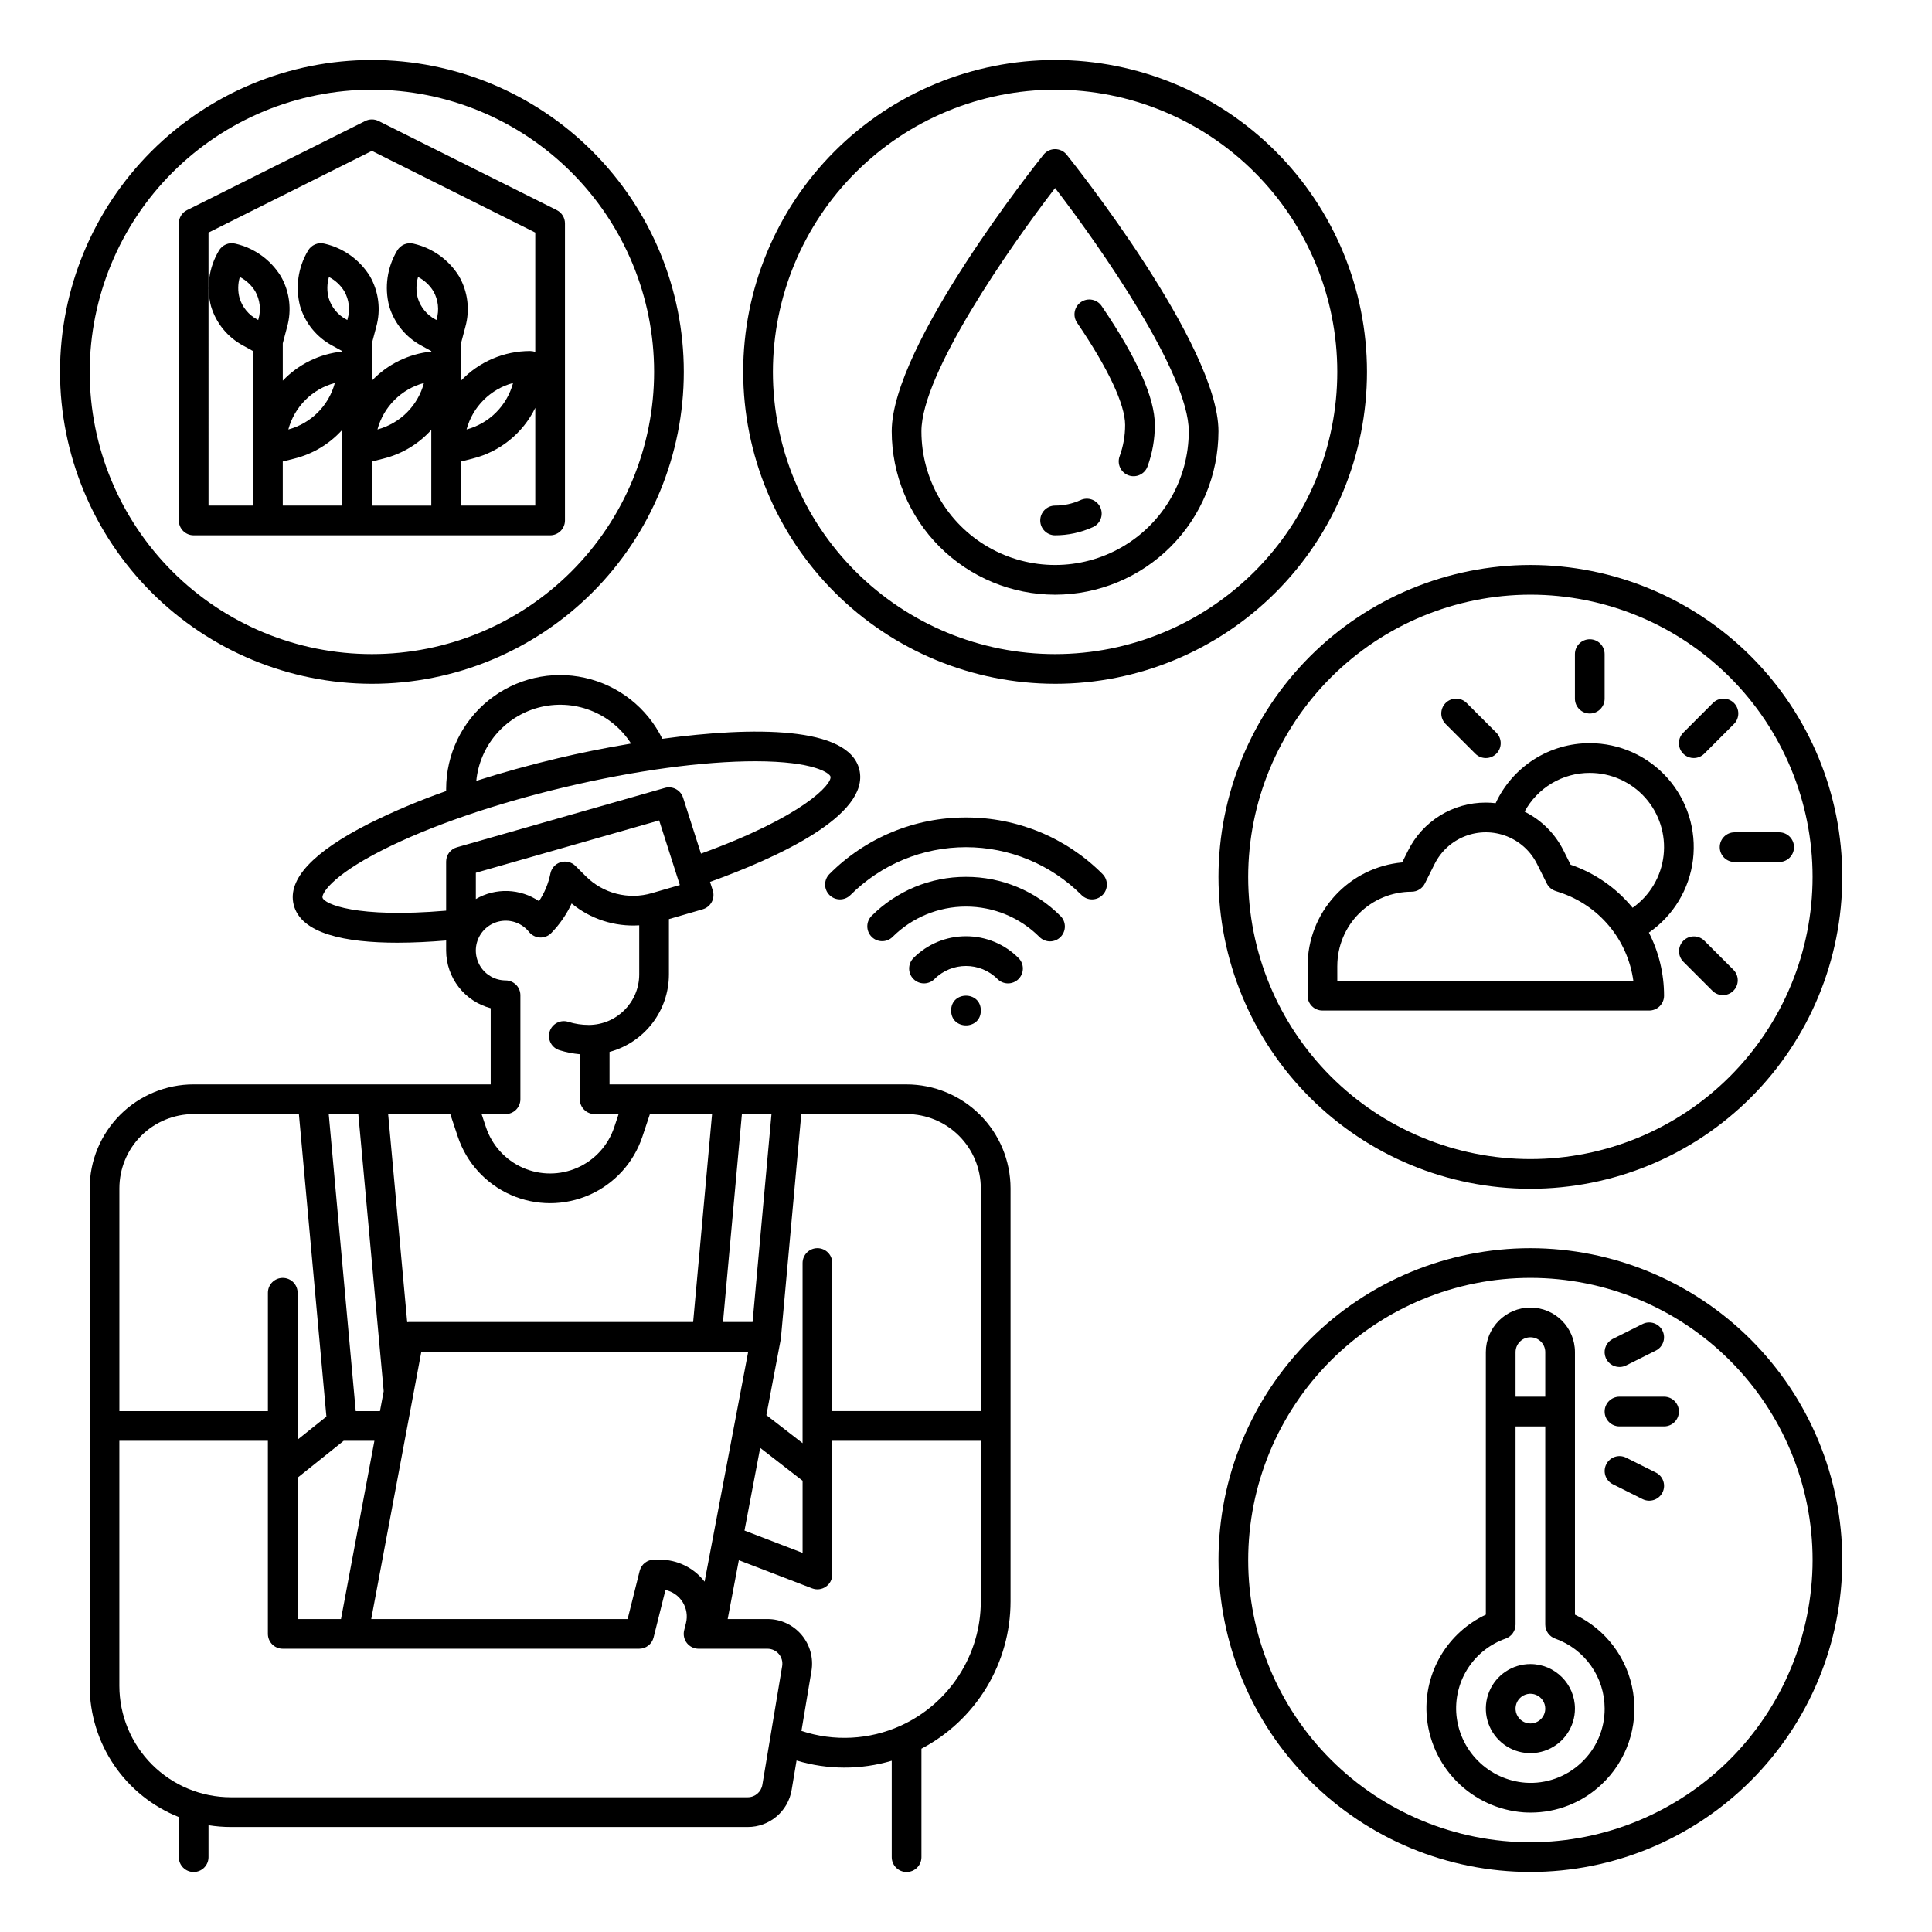
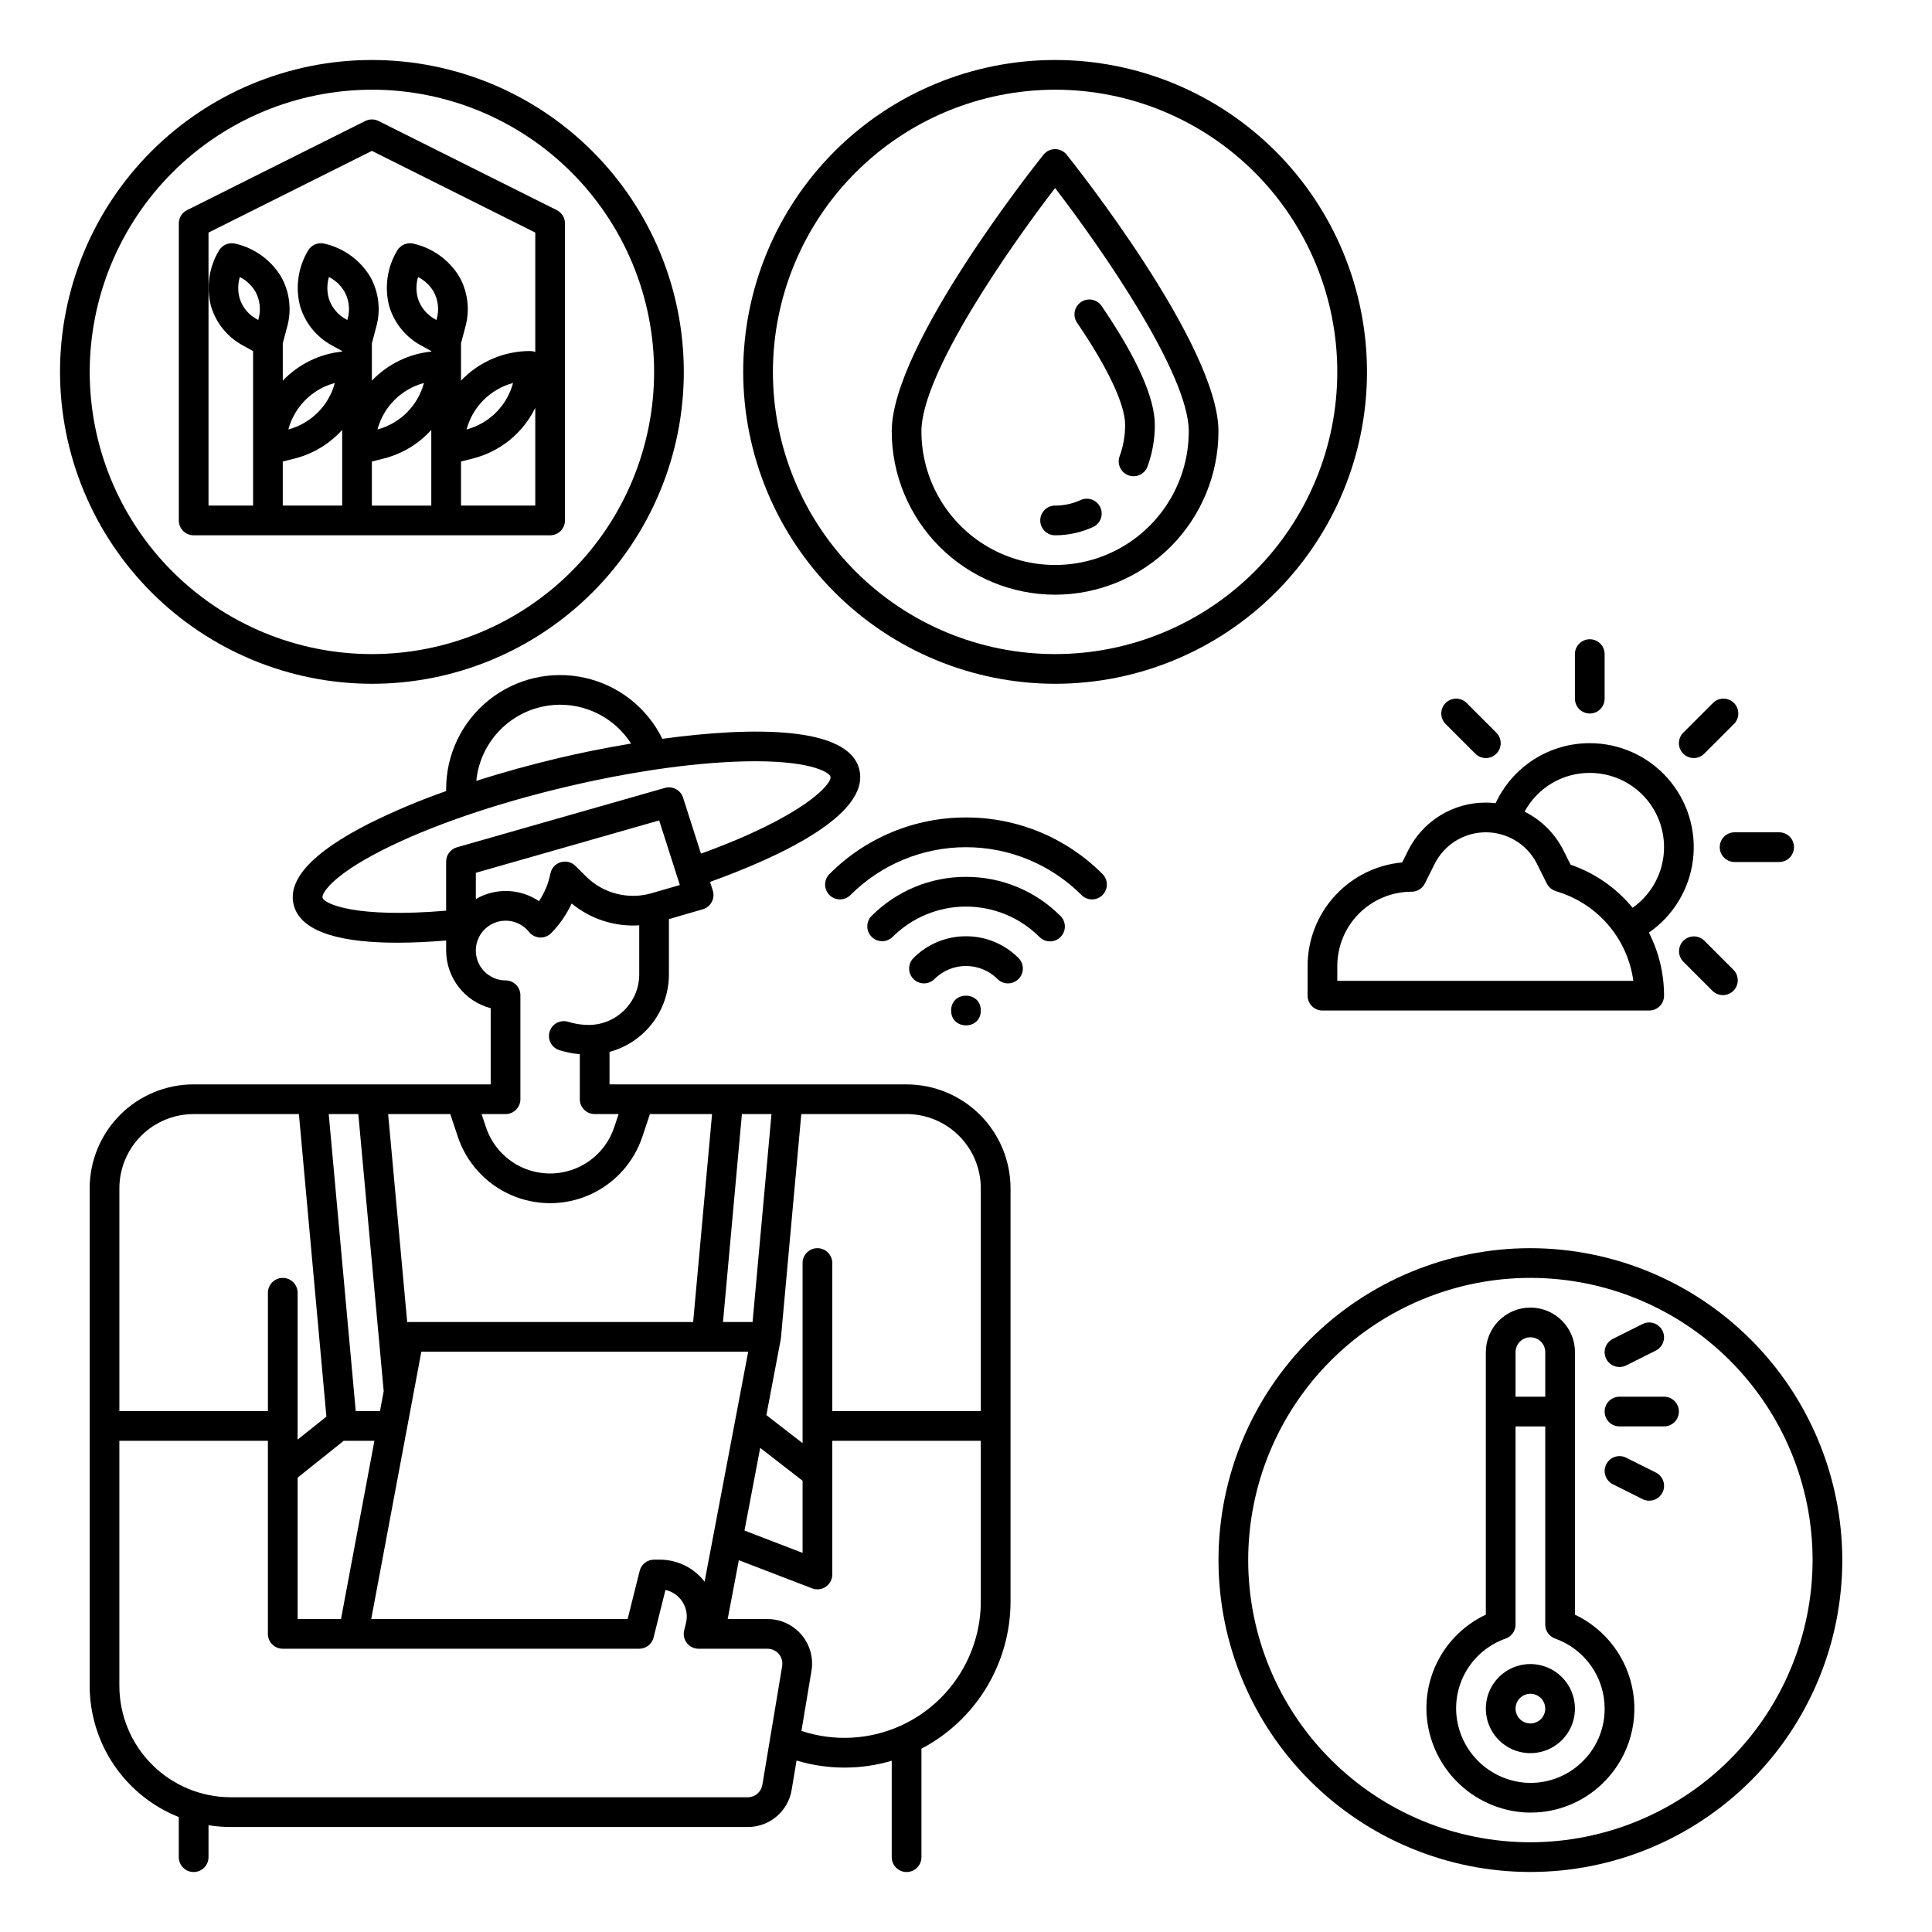
<svg xmlns="http://www.w3.org/2000/svg" fill="#000000" width="800px" height="800px" version="1.1" viewBox="144 144 512 512">
  <g>
    <path d="m384.25 431.37h-78.719v-8.605c4.512-1.219 8.5-3.887 11.348-7.598 2.844-3.711 4.391-8.254 4.394-12.93v-14.66l8.973-2.609v-0.004c1.02-0.297 1.875-0.992 2.375-1.93s0.598-2.039 0.273-3.051l-0.727-2.269c17.539-6.316 42.469-17.578 39.574-29.738-2.762-11.598-28.281-11.441-52.211-8.184h0.004c-4.039-8.227-11.594-14.176-20.539-16.168-8.941-1.996-18.309 0.18-25.457 5.914-7.148 5.731-11.309 14.402-11.305 23.566v0.535c-6.977 2.441-13.793 5.312-20.41 8.602-14.875 7.539-21.609 14.754-20.016 21.438 1.855 7.832 13.883 10.148 27.465 10.148 4.254 0 8.668-0.227 12.961-0.586v2.719c0.02 3.481 1.188 6.863 3.32 9.613 2.137 2.754 5.117 4.723 8.488 5.609v20.188h-78.723c-7.305 0-14.312 2.902-19.48 8.07s-8.07 12.176-8.07 19.484v131.86c0.008 7.492 2.266 14.805 6.473 21.004 4.211 6.195 10.184 10.984 17.145 13.75v10.629c0 2.172 1.762 3.934 3.934 3.934 2.176 0 3.938-1.762 3.938-3.934v-8.465c1.953 0.312 3.926 0.473 5.902 0.473h137c5.777 0.016 10.715-4.168 11.645-9.871l1.293-7.746v-0.004c8.223 2.481 16.988 2.5 25.223 0.062v25.551c0 2.172 1.762 3.934 3.934 3.934 2.176 0 3.938-1.762 3.938-3.934v-28.746c7.121-3.738 13.082-9.352 17.246-16.23 4.16-6.883 6.363-14.77 6.367-22.812v-109.45c-0.008-7.305-2.91-14.309-8.078-19.477-5.164-5.164-12.168-8.07-19.473-8.078zm-43.637 7.871h7.84l-5.012 55.105h-7.84zm-84.953 62.977h86.621l-11.559 60.938c-0.008-0.012-0.016-0.023-0.023-0.031-2.848-3.672-7.238-5.812-11.887-5.801h-1.473c-1.809 0-3.383 1.23-3.82 2.981l-3.191 12.762-67.949 0.004zm-21.293 70.848-11.492 0.004v-37.473l12.203-9.766h8.145zm111.09-45.363 11.238 8.711v19.117l-15.398-5.918zm-28.715-147.01c-3.051 0.895-6.289 0.949-9.367 0.16-3.082-0.789-5.894-2.398-8.141-4.648l-2.734-2.727c-1.027-1.023-2.535-1.398-3.926-0.977-1.387 0.422-2.43 1.574-2.711 3-0.52 2.613-1.543 5.098-3.019 7.316-2.457-1.656-5.328-2.586-8.289-2.688-2.957-0.098-5.887 0.637-8.449 2.125v-6.953l48.582-13.879 5.477 17.121zm-30.109-49.156c4.582-1.238 9.438-0.98 13.859 0.73 4.426 1.711 8.191 4.789 10.746 8.785-7.129 1.188-13.84 2.57-19.43 3.902-7.492 1.781-14.75 3.801-21.586 5.984h0.004c0.441-4.516 2.25-8.789 5.176-12.254 2.93-3.465 6.844-5.957 11.223-7.148zm-21.551 37.008c-1.688 0.484-2.852 2.027-2.852 3.785v13.008c-23.777 2.035-32.359-1.758-32.766-3.477-0.203-0.855 1.902-5.496 15.914-12.594 12.406-6.285 29.539-12.203 48.25-16.648 18.711-4.449 36.645-6.871 50.578-6.879 15.707 0.023 19.68 3.215 19.883 4.07 0.469 1.969-7.242 10.605-34.32 20.41l-4.742-14.824-0.004-0.004c-0.648-2.027-2.789-3.172-4.832-2.586zm12.891 70.699c1.047 0 2.047-0.418 2.785-1.156 0.738-0.738 1.152-1.738 1.152-2.781v-27.551c0-2.172-1.754-3.93-3.926-3.938-2.719-0.008-5.242-1.414-6.68-3.719-1.441-2.309-1.598-5.191-0.414-7.641 1.188-2.445 3.543-4.113 6.246-4.414s5.371 0.805 7.062 2.934c0.707 0.879 1.758 1.414 2.883 1.469 1.129 0.055 2.227-0.375 3.012-1.184 2.231-2.289 4.055-4.934 5.398-7.828 5.016 4.137 11.422 6.203 17.91 5.785v13.016c-0.012 7.387-5.996 13.371-13.383 13.383-1.824 0-3.641-0.273-5.383-0.812-1-0.328-2.09-0.238-3.027 0.246-0.934 0.48-1.637 1.32-1.949 2.324-0.312 1.008-0.211 2.094 0.285 3.023 0.496 0.93 1.344 1.621 2.352 1.922 1.742 0.539 3.539 0.895 5.359 1.055v11.93c0 1.043 0.414 2.043 1.152 2.781 0.738 0.738 1.738 1.156 2.781 1.156h6.348l-1.168 3.5v-0.004c-1.594 4.785-5.133 8.676-9.746 10.715s-9.871 2.039-14.484 0c-4.609-2.039-8.148-5.93-9.746-10.715l-1.168-3.5zm-14.645 0 1.996 5.988v-0.004c2.297 6.891 7.394 12.488 14.031 15.426 6.641 2.934 14.211 2.934 20.852 0 6.641-2.938 11.734-8.535 14.031-15.426l1.996-5.988 16.469 0.004-5.012 55.105-75.301-0.004c-0.16 0.004-0.32 0.02-0.477 0.043l-5.051-55.145zm-24.371 0 6.727 73.441-0.988 5.277h-6.422l-7.156-78.719zm-63.32 19.68c0-5.223 2.074-10.227 5.766-13.918s8.695-5.762 13.914-5.762h27.895l7.289 80.172-7.629 6.102v-38.926c0-2.172-1.762-3.934-3.938-3.934-2.172 0-3.934 1.762-3.934 3.934v31.367h-39.363zm175.65 126.59-5.254 31.488h-0.004c-0.309 1.898-1.953 3.297-3.879 3.289h-137c-7.824-0.008-15.328-3.121-20.863-8.656-5.531-5.535-8.645-13.039-8.656-20.863v-64.945h39.363v51.168c0 1.043 0.414 2.047 1.152 2.785 0.738 0.738 1.738 1.152 2.781 1.152h94.465c1.805 0 3.379-1.23 3.816-2.981l3.148-12.594v-0.004c1.902 0.422 3.551 1.594 4.574 3.25 1.02 1.656 1.332 3.656 0.855 5.543l-0.473 1.898c-0.293 1.176-0.027 2.422 0.719 3.379 0.746 0.953 1.891 1.512 3.102 1.512h18.266c1.156 0 2.254 0.508 3 1.391 0.746 0.879 1.07 2.047 0.883 3.188zm52.637-17.145c-0.004 6.941-2 13.738-5.758 19.578-3.754 5.836-9.105 10.477-15.422 13.359l-0.078 0.035c-8.273 3.742-17.652 4.231-26.273 1.367l2.656-15.902h0.004c0.566-3.426-0.398-6.922-2.641-9.57-2.246-2.648-5.539-4.172-9.008-4.172h-10.559l2.957-15.594 19.414 7.461v-0.004c1.211 0.465 2.57 0.305 3.641-0.43 1.07-0.734 1.707-1.945 1.707-3.242v-35.426h39.359zm0-50.414h-39.359v-39.238c0-2.172-1.762-3.938-3.938-3.938-2.172 0-3.934 1.766-3.934 3.938v47.734l-9.594-7.43 3.797-20.012c0.023-0.125 0.02-0.25 0.031-0.379h0.023l5.402-59.395h27.891c5.219 0.008 10.219 2.082 13.91 5.769 3.688 3.691 5.766 8.691 5.769 13.91z" />
    <path d="m549.57 474.78c-21.922 0-42.945 8.711-58.445 24.211-15.504 15.5-24.211 36.523-24.211 58.445s8.707 42.945 24.211 58.449c15.5 15.5 36.523 24.207 58.445 24.207s42.945-8.707 58.449-24.207c15.5-15.504 24.207-36.527 24.207-58.449-0.023-21.914-8.742-42.922-24.234-58.418-15.496-15.496-36.508-24.211-58.422-24.238zm0 157.44c-19.832 0-38.855-7.879-52.879-21.902-14.027-14.027-21.906-33.047-21.906-52.883 0-19.832 7.879-38.855 21.906-52.879 14.023-14.023 33.047-21.902 52.879-21.902 19.836 0 38.855 7.879 52.883 21.902 14.023 14.023 21.902 33.047 21.902 52.879-0.023 19.828-7.91 38.836-21.93 52.859-14.02 14.02-33.027 21.902-52.855 21.926z" />
-     <path d="m466.91 376.38c0 21.922 8.707 42.945 24.211 58.445 15.5 15.504 36.523 24.211 58.445 24.211s42.945-8.707 58.449-24.211c15.5-15.5 24.207-36.523 24.207-58.445 0-21.922-8.707-42.945-24.207-58.445-15.504-15.504-36.527-24.211-58.449-24.211-21.914 0.023-42.922 8.742-58.418 24.238-15.496 15.492-24.215 36.504-24.238 58.418zm82.656-74.785c19.836 0 38.855 7.879 52.883 21.906 14.023 14.023 21.902 33.043 21.902 52.879 0 19.832-7.879 38.855-21.902 52.879-14.027 14.027-33.047 21.906-52.883 21.906-19.832 0-38.855-7.879-52.879-21.906-14.027-14.023-21.906-33.047-21.906-52.879 0.023-19.828 7.91-38.836 21.93-52.855 14.02-14.02 33.027-21.906 52.855-21.93z" />
    <path d="m423.61 325.21c21.922 0 42.945-8.707 58.449-24.211 15.5-15.5 24.207-36.523 24.207-58.445s-8.707-42.945-24.207-58.449c-15.504-15.5-36.527-24.207-58.449-24.207s-42.945 8.707-58.445 24.207c-15.5 15.504-24.211 36.527-24.211 58.449 0.027 21.914 8.742 42.922 24.238 58.418 15.496 15.496 36.504 24.215 58.418 24.238zm0-157.44c19.836 0 38.855 7.879 52.883 21.902 14.023 14.027 21.902 33.047 21.902 52.883 0 19.832-7.879 38.855-21.902 52.879-14.027 14.027-33.047 21.906-52.883 21.906-19.832 0-38.855-7.879-52.879-21.906-14.023-14.023-21.902-33.047-21.902-52.879 0.02-19.828 7.906-38.836 21.926-52.855 14.02-14.02 33.031-21.906 52.855-21.93z" />
    <path d="m242.56 325.21c21.922 0 42.945-8.707 58.445-24.211 15.504-15.5 24.211-36.523 24.211-58.445s-8.707-42.945-24.211-58.449c-15.5-15.5-36.523-24.207-58.445-24.207s-42.945 8.707-58.449 24.207c-15.5 15.504-24.207 36.527-24.207 58.449 0.023 21.914 8.742 42.922 24.234 58.418 15.496 15.496 36.508 24.215 58.422 24.238zm0-157.44c19.832 0 38.855 7.879 52.879 21.902 14.027 14.027 21.906 33.047 21.906 52.883 0 19.832-7.879 38.855-21.906 52.879-14.023 14.027-33.047 21.906-52.879 21.906-19.836 0-38.855-7.879-52.883-21.906-14.023-14.023-21.902-33.047-21.902-52.879 0.023-19.828 7.91-38.836 21.93-52.855s33.027-21.906 52.855-21.93z" />
    <path d="m423.61 301.6c11.48-0.012 22.484-4.578 30.602-12.695 8.117-8.117 12.684-19.121 12.695-30.602 0-22.855-38.582-71.262-40.227-73.309h0.004c-0.75-0.93-1.879-1.473-3.074-1.473-1.191 0-2.324 0.543-3.07 1.473-1.645 2.051-40.223 50.453-40.223 73.309 0.012 11.48 4.578 22.484 12.695 30.602 8.113 8.117 19.121 12.684 30.598 12.695zm0-107.77c12.156 15.801 35.426 49.199 35.426 64.469 0 12.656-6.754 24.352-17.711 30.68-10.961 6.328-24.465 6.328-35.426 0-10.961-6.328-17.711-18.023-17.711-30.68 0-15.27 23.266-48.664 35.422-64.469z" />
    <path d="m423.61 285.86c3.418 0 6.793-0.723 9.91-2.125 0.984-0.402 1.762-1.191 2.156-2.18 0.395-0.988 0.371-2.094-0.062-3.066-0.434-0.969-1.246-1.723-2.242-2.09-1-0.363-2.106-0.309-3.062 0.152-2.106 0.949-4.391 1.438-6.699 1.434-2.172 0-3.934 1.766-3.934 3.938 0 2.176 1.762 3.938 3.934 3.938z" />
    <path d="m442.17 256.62c0.008 2.828-0.484 5.637-1.457 8.293-0.359 0.98-0.312 2.062 0.125 3.012 0.438 0.945 1.234 1.68 2.215 2.043 2.039 0.746 4.301-0.301 5.051-2.34 1.289-3.527 1.945-7.254 1.938-11.008 0-7.172-4.731-17.762-14.066-31.473-0.578-0.883-1.488-1.496-2.523-1.703-1.035-0.207-2.109 0.012-2.981 0.605-0.875 0.594-1.473 1.516-1.66 2.555-0.188 1.035 0.047 2.106 0.656 2.969 8.191 12.035 12.703 21.641 12.703 27.047z" />
    <path d="m561.38 571.9v-69.566c0-6.523-5.285-11.809-11.809-11.809-6.519 0-11.809 5.285-11.809 11.809v69.57-0.004c-4.938 2.32-9.074 6.062-11.875 10.746-2.797 4.684-4.133 10.098-3.832 15.547 0.398 6.734 3.231 13.094 7.973 17.898 4.738 4.801 11.062 7.719 17.789 8.207 0.598 0.039 1.188 0.055 1.777 0.055 7.008 0.02 13.754-2.656 18.844-7.473 6.641-6.234 9.77-15.352 8.355-24.355-1.41-9-7.18-16.719-15.414-20.625zm-15.742-69.566c0-2.176 1.762-3.938 3.934-3.938 2.176 0 3.938 1.762 3.938 3.938v11.809h-7.871zm17.41 108.81h-0.004c-3.957 3.742-9.301 5.664-14.738 5.297-4.805-0.352-9.316-2.434-12.699-5.863-3.383-3.426-5.406-7.969-5.691-12.773-0.23-4.242 0.922-8.441 3.281-11.969 2.363-3.527 5.809-6.191 9.816-7.594 1.57-0.555 2.625-2.043 2.625-3.711v-52.516h7.871v52.516c0 1.668 1.051 3.156 2.625 3.711 3.832 1.363 7.152 3.875 9.5 7.199 2.352 3.32 3.613 7.289 3.617 11.359 0.023 5.438-2.227 10.637-6.207 14.344z" />
    <path d="m549.57 584.99c-4.773 0-9.082 2.875-10.91 7.289-1.824 4.41-0.816 9.492 2.562 12.867 3.375 3.379 8.453 4.387 12.867 2.559 4.414-1.828 7.289-6.133 7.289-10.906-0.008-6.519-5.289-11.801-11.809-11.809zm0 15.742c-1.59 0-3.027-0.957-3.637-2.43-0.609-1.469-0.273-3.164 0.855-4.289 1.125-1.125 2.816-1.461 4.289-0.852 1.469 0.609 2.43 2.043 2.43 3.637 0 1.043-0.414 2.043-1.152 2.781-0.738 0.738-1.742 1.152-2.785 1.152z" />
    <path d="m582.82 534.24-7.871-3.938c-1.945-0.973-4.312-0.184-5.281 1.762-0.973 1.945-0.188 4.309 1.758 5.281l7.871 3.938c1.945 0.969 4.312 0.184 5.281-1.762 0.973-1.945 0.188-4.309-1.758-5.281z" />
    <path d="m573.18 506.27c0.609 0 1.211-0.141 1.758-0.414l7.871-3.938c1.945-0.973 2.734-3.336 1.762-5.281-0.973-1.945-3.34-2.731-5.281-1.758l-7.871 3.938-0.004-0.004c-1.633 0.816-2.492 2.648-2.07 4.43 0.418 1.777 2.008 3.031 3.836 3.027z" />
    <path d="m584.99 514.14h-11.809c-2.176 0-3.938 1.762-3.938 3.934 0 2.176 1.762 3.938 3.938 3.938h11.809c2.172 0 3.934-1.762 3.934-3.938 0-2.172-1.762-3.934-3.934-3.934z" />
    <path d="m494.46 411.8h86.594c1.043 0 2.047-0.414 2.785-1.152 0.738-0.738 1.152-1.738 1.152-2.781 0.004-5.812-1.375-11.543-4.019-16.715 6.484-4.481 10.742-11.523 11.691-19.348 0.945-7.828-1.504-15.684-6.734-21.582-5.231-5.898-12.734-9.273-20.617-9.27-5.246-0.012-10.383 1.48-14.805 4.301-4.422 2.816-7.941 6.844-10.145 11.602-0.867-0.102-1.734-0.152-2.606-0.156-4.281-0.016-8.48 1.172-12.125 3.422-3.641 2.25-6.582 5.477-8.484 9.312l-1.559 3.117v0.004c-6.844 0.629-13.207 3.789-17.844 8.867-4.637 5.074-7.211 11.699-7.219 18.574v7.871c0 1.043 0.414 2.043 1.152 2.781 0.738 0.738 1.738 1.152 2.781 1.152zm70.848-62.977 0.004 0.004c5.606-0.004 10.949 2.387 14.684 6.57 3.734 4.188 5.504 9.766 4.867 15.336-0.637 5.57-3.621 10.605-8.203 13.84-4.312-5.254-10-9.207-16.43-11.414l-1.863-3.727h-0.004c-2.227-4.481-5.856-8.105-10.336-10.332 1.684-3.113 4.18-5.715 7.223-7.523 3.043-1.809 6.519-2.762 10.062-2.75zm-66.914 51.168 0.004 0.004c0.008-5.219 2.082-10.223 5.769-13.91 3.691-3.691 8.691-5.766 13.91-5.769 1.492 0 2.856-0.844 3.523-2.176l2.59-5.184c1.688-3.379 4.574-6.004 8.094-7.363 3.523-1.363 7.426-1.363 10.945 0 3.523 1.359 6.41 3.984 8.098 7.363l2.59 5.184c0.469 0.934 1.285 1.641 2.277 1.973l1.211 0.406c5.106 1.695 9.633 4.785 13.07 8.926 3.438 4.137 5.644 9.156 6.375 14.484h-78.453z" />
    <path d="m599.75 368.51c0 1.043 0.414 2.043 1.152 2.781 0.738 0.738 1.742 1.152 2.785 1.152h11.809c2.172 0 3.934-1.762 3.934-3.934 0-2.176-1.762-3.938-3.934-3.938h-11.809c-2.176 0-3.938 1.762-3.938 3.938z" />
    <path d="m565.31 333.09c1.043 0 2.043-0.414 2.781-1.152 0.738-0.738 1.152-1.738 1.152-2.785v-11.805c0-2.176-1.762-3.938-3.934-3.938-2.176 0-3.938 1.762-3.938 3.938v11.809-0.004c0 1.047 0.414 2.047 1.152 2.785 0.738 0.738 1.738 1.152 2.785 1.152z" />
    <path d="m534.98 343.74c1.535 1.539 4.027 1.539 5.566 0 1.539-1.539 1.539-4.031 0-5.566l-7.871-7.871v-0.004c-1.539-1.535-4.031-1.535-5.57 0-1.535 1.539-1.535 4.031 0 5.57z" />
    <path d="m595.68 393.31c-1.535-1.539-4.027-1.539-5.566 0-1.535 1.535-1.535 4.027 0 5.566l7.688 7.688c1.539 1.535 4.031 1.535 5.566 0 1.539-1.539 1.539-4.031 0-5.566z" />
    <path d="m592.86 344.89c1.043 0 2.047-0.414 2.785-1.152l7.871-7.871c1.535-1.539 1.535-4.031 0-5.57-1.539-1.535-4.031-1.535-5.566 0l-7.875 7.875c-1.125 1.125-1.461 2.816-0.852 4.289 0.609 1.473 2.043 2.43 3.637 2.43z" />
    <path d="m403.93 411.8c0 5.25-7.871 5.25-7.871 0 0-5.246 7.871-5.246 7.871 0" />
    <path d="m400 392.12c-5.223-0.012-10.234 2.062-13.918 5.766-1.535 1.539-1.535 4.031 0 5.566 1.539 1.539 4.031 1.539 5.566 0 4.613-4.609 12.09-4.609 16.699 0 1.539 1.539 4.031 1.539 5.566 0 1.539-1.539 1.539-4.031 0-5.566-3.684-3.703-8.695-5.777-13.914-5.766z" />
    <path d="m400 376.38c-9.402-0.027-18.422 3.711-25.051 10.375-1.492 1.543-1.469 4 0.047 5.516 1.52 1.52 3.977 1.543 5.519 0.051 5.168-5.168 12.176-8.07 19.484-8.07 7.305 0 14.316 2.902 19.48 8.07 1.539 1.535 4.031 1.535 5.566 0 1.539-1.539 1.539-4.031 0-5.566-6.629-6.664-15.648-10.402-25.047-10.375z" />
    <path d="m400 360.64c-13.578-0.035-26.609 5.363-36.184 14.988-1.535 1.539-1.535 4.031 0 5.566 1.539 1.539 4.031 1.539 5.566 0 8.121-8.121 19.133-12.68 30.617-12.68 11.48 0 22.492 4.559 30.613 12.68 1.535 1.539 4.027 1.539 5.566 0 1.535-1.535 1.539-4.027 0-5.566-9.574-9.625-22.602-15.023-36.18-14.988z" />
    <path d="m195.32 285.86h94.465c1.047 0 2.047-0.414 2.785-1.152s1.152-1.742 1.152-2.785v-78.719c0-1.492-0.844-2.856-2.176-3.523l-47.23-23.617v0.004c-1.109-0.555-2.414-0.555-3.523 0l-47.23 23.617v-0.004c-1.336 0.668-2.176 2.031-2.176 3.523v78.719c0 1.043 0.414 2.047 1.152 2.785s1.738 1.152 2.781 1.152zm17.156-57.234-0.047 0.176-0.16-0.086c-2.309-1.188-4.035-3.258-4.789-5.742-0.488-1.828-0.461-3.754 0.078-5.566 1.684 0.863 3.094 2.176 4.078 3.789 1.273 2.262 1.578 4.941 0.84 7.43zm6.461 37.676 3.082-0.77 0.004-0.004c4.883-1.215 9.289-3.863 12.66-7.602v20.059h-15.746zm1.477-8.484v-0.004c0.793-2.953 2.348-5.648 4.512-7.812 2.164-2.164 4.856-3.719 7.812-4.508-0.793 2.953-2.348 5.648-4.512 7.812-2.164 2.16-4.856 3.719-7.812 4.508zm25.223 7.715v-0.004c4.883-1.215 9.293-3.863 12.66-7.602v20.059h-15.742v-11.684zm-1.605-7.719c0.789-2.953 2.348-5.648 4.508-7.812 2.164-2.16 4.859-3.719 7.812-4.508-0.789 2.953-2.348 5.648-4.508 7.812-2.164 2.164-4.859 3.719-7.812 4.508zm15.676-29.188-0.047 0.176-0.16-0.086c-2.309-1.188-4.035-3.258-4.789-5.742-0.484-1.828-0.461-3.754 0.082-5.566 1.68 0.863 3.09 2.176 4.074 3.793 1.273 2.258 1.578 4.938 0.84 7.426zm-23.617 0-0.047 0.176-0.16-0.086c-2.309-1.188-4.035-3.258-4.785-5.742-0.488-1.828-0.461-3.754 0.078-5.566 1.68 0.863 3.09 2.176 4.074 3.793 1.277 2.258 1.578 4.938 0.84 7.426zm30.082 49.359v-11.684l3.082-0.77v-0.004c7.246-1.809 13.324-6.731 16.598-13.445v25.902zm1.477-20.172h-0.004c0.793-2.953 2.348-5.648 4.512-7.812 2.164-2.16 4.859-3.719 7.812-4.508-0.793 2.953-2.348 5.648-4.512 7.812-2.16 2.164-4.856 3.719-7.812 4.508zm-68.391-52.18 43.297-21.648 43.297 21.648v31.645c-0.434-0.164-0.891-0.25-1.352-0.254-6.93-0.004-13.555 2.836-18.328 7.856v-9.895l1.148-4.344c1.266-4.516 0.668-9.352-1.66-13.418-2.695-4.371-7.027-7.481-12.027-8.637-1.73-0.445-3.543 0.328-4.418 1.887-2.621 4.414-3.371 9.695-2.074 14.66 1.336 4.496 4.414 8.27 8.551 10.477l2.606 1.434v0.125c-6 0.609-11.582 3.344-15.742 7.711v-9.895l1.148-4.344c1.266-4.516 0.668-9.352-1.66-13.426-2.695-4.371-7.023-7.481-12.027-8.633-1.73-0.449-3.543 0.328-4.414 1.887-2.625 4.414-3.371 9.691-2.074 14.66 1.332 4.496 4.41 8.27 8.547 10.473l2.609 1.441v0.125c-6 0.609-11.586 3.344-15.746 7.711v-9.895l1.148-4.344c1.27-4.516 0.672-9.352-1.66-13.426-2.691-4.371-7.023-7.481-12.027-8.633-1.727-0.449-3.543 0.328-4.414 1.887-2.625 4.414-3.371 9.691-2.074 14.66 1.332 4.496 4.41 8.27 8.551 10.473l2.606 1.441v40.941h-11.809z" />
  </g>
</svg>